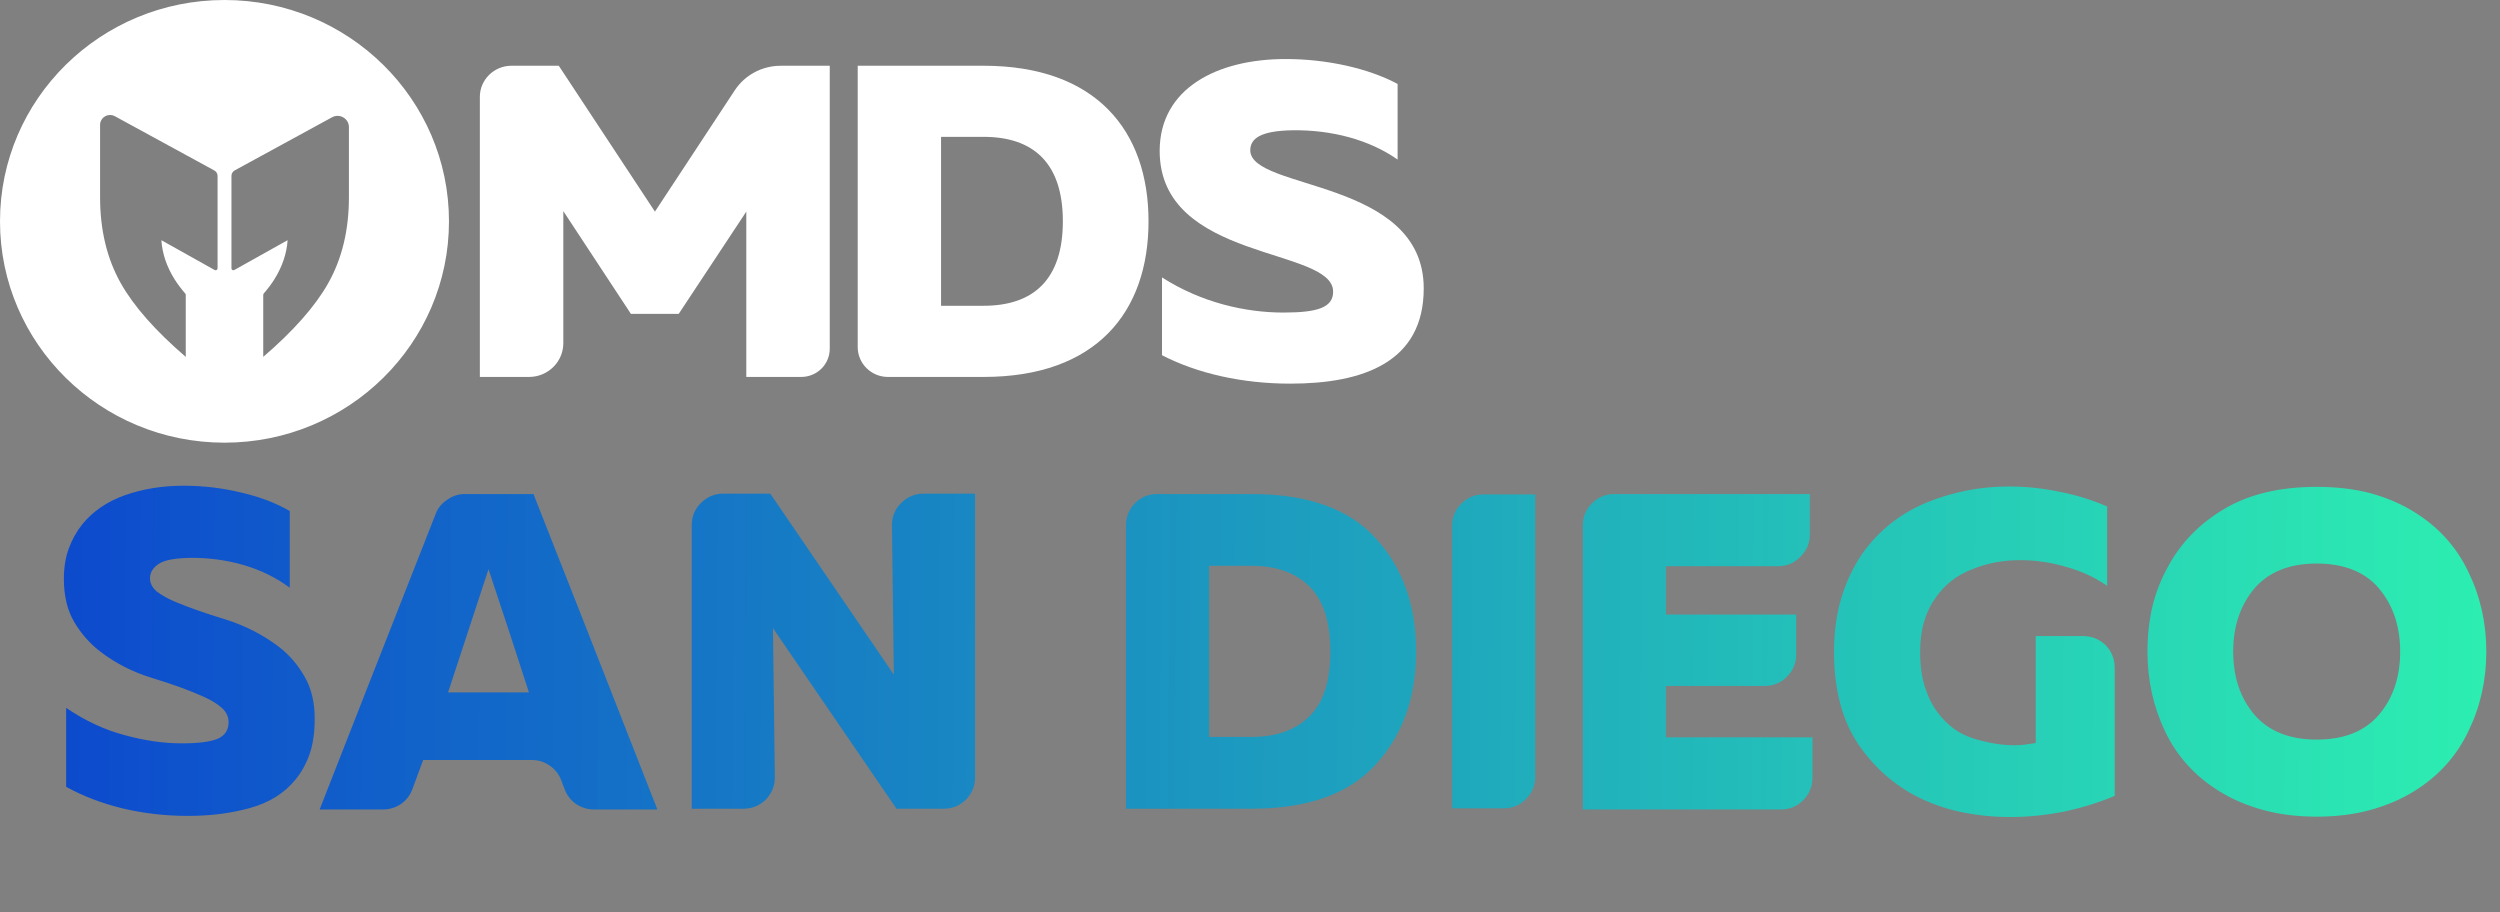
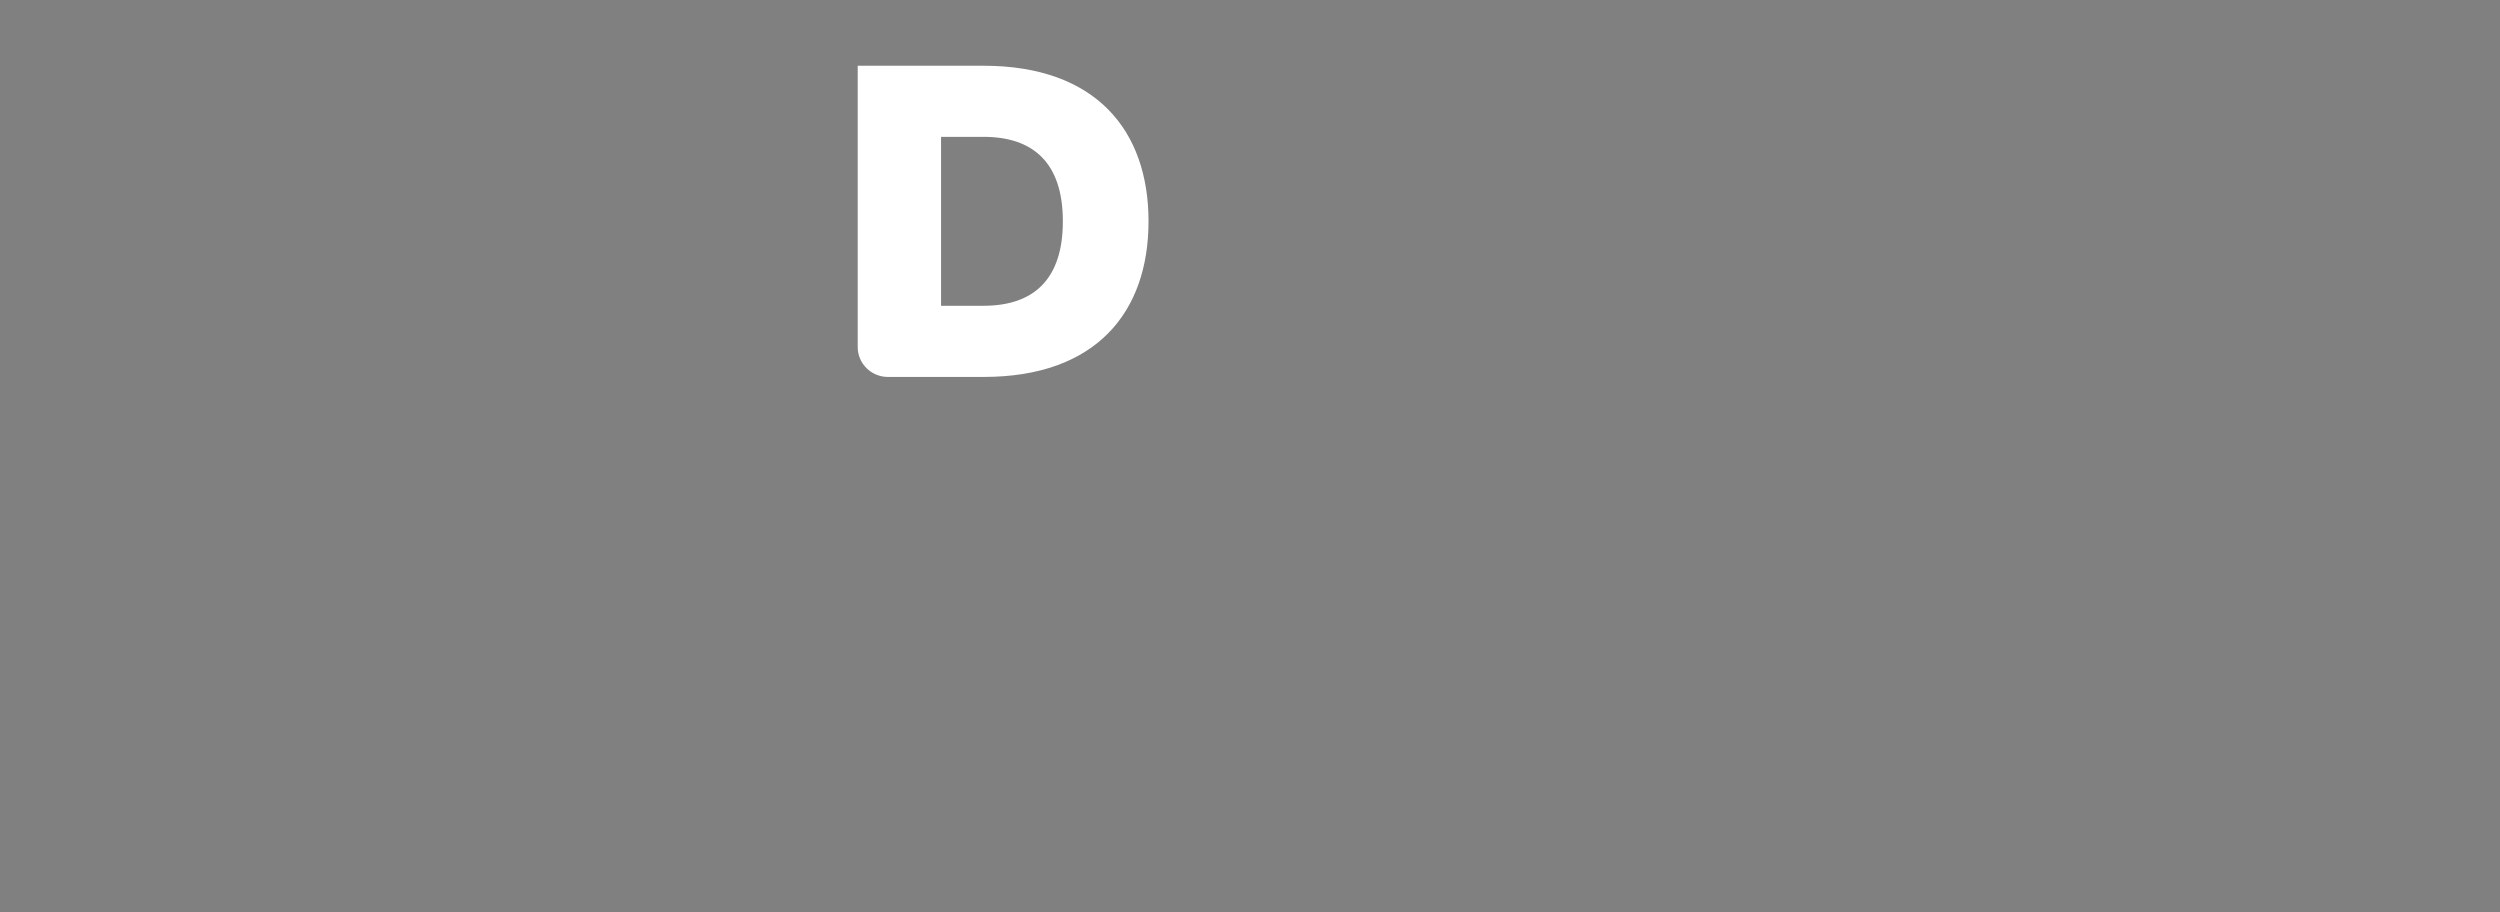
<svg xmlns="http://www.w3.org/2000/svg" width="485" height="177" viewBox="0 0 485 177" fill="none">
  <rect x="0" y="0" width="485" height="177" fill="#808080" stroke="none" />
-   <path d="M56.218 99.141C56.218 102.463 56.218 107.422 56.218 114.018C53.579 112.064 50.599 110.598 47.276 109.621C43.905 108.644 40.436 108.179 36.87 108.228C33.889 108.277 31.861 108.668 30.787 109.401C29.663 110.134 29.101 111.062 29.101 112.186C29.101 113.163 29.541 114.018 30.42 114.751C31.3 115.435 32.472 116.094 33.938 116.73C36.625 117.853 39.899 119.002 43.758 120.174C47.618 121.396 51.087 123.179 54.165 125.524C56.169 127.088 57.805 128.993 59.076 131.241C60.395 133.488 61.054 136.224 61.054 139.449C61.054 142.038 60.737 144.286 60.102 146.191C59.418 148.146 58.489 149.831 57.317 151.248C55.167 153.887 52.236 155.719 48.522 156.745C44.858 157.771 40.852 158.284 36.503 158.284C32.057 158.284 27.806 157.795 23.751 156.818C19.745 155.841 16.105 154.448 12.831 152.641C12.831 149.221 12.831 144.115 12.831 137.323C16.495 139.815 20.258 141.574 24.117 142.6C28.026 143.675 31.739 144.213 35.257 144.213C38.433 144.213 40.754 143.919 42.219 143.333C43.636 142.698 44.345 141.623 44.345 140.108C44.345 139.034 43.905 138.105 43.026 137.323C42.146 136.542 40.998 135.833 39.581 135.198C36.894 133.977 33.62 132.78 29.761 131.607C25.852 130.434 22.383 128.676 19.354 126.33C17.351 124.767 15.689 122.861 14.37 120.614C13.051 118.366 12.391 115.581 12.391 112.259C12.391 110.109 12.709 108.155 13.344 106.396C13.979 104.686 14.834 103.147 15.909 101.779C18.01 99.189 20.795 97.284 24.264 96.062C27.733 94.841 31.52 94.23 35.624 94.23C39.435 94.23 43.148 94.67 46.763 95.549C50.379 96.38 53.53 97.577 56.218 99.141ZM103.491 95.843C108.865 109.425 116.878 129.824 127.529 157.038C124.793 157.038 120.689 157.038 115.217 157.038C113.947 157.038 112.774 156.671 111.699 155.939C110.673 155.206 109.94 154.229 109.501 153.007C109.354 152.665 109.159 152.152 108.914 151.468C108.475 150.247 107.717 149.269 106.642 148.537C105.616 147.804 104.444 147.437 103.125 147.437C98.434 147.437 91.423 147.437 82.091 147.437C81.651 148.659 80.967 150.515 80.039 153.007C79.599 154.229 78.866 155.206 77.84 155.939C76.765 156.671 75.593 157.038 74.323 157.038C71.586 157.038 67.482 157.038 62.01 157.038C66.994 144.286 74.493 125.182 84.51 99.727C84.949 98.554 85.707 97.626 86.781 96.942C87.807 96.209 88.956 95.843 90.226 95.843C92.425 95.843 94.648 95.843 96.895 95.843C99.094 95.843 101.292 95.843 103.491 95.843ZM94.77 110.427C93.011 115.752 90.397 123.716 86.928 134.319C90.397 134.319 95.625 134.319 102.612 134.319C101.341 130.361 100.047 126.379 98.727 122.373C97.408 118.415 96.089 114.433 94.77 110.427ZM149.44 95.769C154.765 103.587 162.754 115.288 173.405 130.874C173.307 124.425 173.185 114.775 173.038 101.925C173.038 100.215 173.625 98.774 174.797 97.602C176.019 96.38 177.484 95.769 179.194 95.769C181.393 95.769 184.715 95.769 189.162 95.769C189.162 107.984 189.162 126.33 189.162 150.808C189.162 152.47 188.575 153.911 187.403 155.132C186.181 156.305 184.74 156.891 183.079 156.891C181.027 156.891 177.973 156.891 173.918 156.891C168.592 149.123 160.604 137.446 149.953 121.86C150.05 128.309 150.172 137.959 150.319 150.808C150.319 152.47 149.733 153.911 148.56 155.132C147.339 156.305 145.897 156.891 144.236 156.891C141.989 156.891 138.642 156.891 134.196 156.891C134.196 144.677 134.196 126.355 134.196 101.925C134.196 100.215 134.782 98.774 135.955 97.602C137.176 96.38 138.617 95.769 140.279 95.769C141.842 95.769 143.381 95.769 144.896 95.769C146.41 95.769 147.925 95.769 149.44 95.769ZM242.773 156.891C237.35 156.891 229.239 156.891 218.442 156.891C218.442 144.677 218.442 126.355 218.442 101.925C218.442 100.264 219.028 98.823 220.2 97.602C221.373 96.429 222.814 95.843 224.524 95.843C228.58 95.843 234.663 95.843 242.773 95.843C253.669 95.843 261.706 98.701 266.885 104.417C272.113 110.134 274.727 117.462 274.727 126.404C274.727 135.296 272.113 142.6 266.885 148.317C261.706 154.033 253.669 156.891 242.773 156.891ZM234.565 109.767C234.565 117.145 234.565 128.211 234.565 142.967C236.373 142.967 239.109 142.967 242.773 142.967C247.61 142.967 251.372 141.623 254.059 138.936C256.747 136.297 258.09 132.12 258.09 126.404C258.09 120.687 256.747 116.485 254.059 113.798C251.372 111.111 247.61 109.767 242.773 109.767C241.405 109.767 240.037 109.767 238.669 109.767C237.301 109.767 235.933 109.767 234.565 109.767ZM281.706 156.818C281.706 144.652 281.706 126.379 281.706 101.999C281.706 100.338 282.293 98.921 283.465 97.748C284.687 96.527 286.128 95.916 287.789 95.916C290.037 95.916 293.384 95.916 297.83 95.916C297.83 108.082 297.83 126.355 297.83 150.735C297.83 152.396 297.219 153.838 295.998 155.059C294.825 156.232 293.384 156.818 291.674 156.818C290.012 156.818 288.351 156.818 286.69 156.818C285.029 156.818 283.368 156.818 281.706 156.818ZM323.184 109.841C323.184 111.941 323.184 115.068 323.184 119.221C328.803 119.221 337.231 119.221 348.469 119.221C348.469 120.931 348.469 123.521 348.469 126.99C348.469 128.651 347.858 130.092 346.637 131.314C345.464 132.486 344.023 133.073 342.313 133.073C338.062 133.073 331.686 133.073 323.184 133.073C323.184 135.32 323.184 138.643 323.184 143.04C329.487 143.04 338.966 143.04 351.62 143.04C351.62 144.799 351.62 147.413 351.62 150.882C351.62 152.592 351.009 154.058 349.788 155.279C348.615 156.452 347.174 157.038 345.464 157.038C336.914 157.038 324.113 157.038 307.061 157.038C307.061 144.823 307.061 126.477 307.061 101.999C307.061 100.289 307.647 98.847 308.82 97.675C310.042 96.453 311.483 95.843 313.144 95.843C321.597 95.843 334.251 95.843 351.107 95.843C351.107 97.602 351.107 100.215 351.107 103.684C351.107 105.394 350.496 106.836 349.275 108.008C348.102 109.23 346.661 109.841 344.951 109.841C341.335 109.841 337.72 109.841 334.104 109.841C330.44 109.841 326.8 109.841 323.184 109.841ZM408.785 98.261C408.785 101.681 408.785 106.811 408.785 113.652C406.488 112.039 403.85 110.818 400.87 109.987C397.938 109.108 394.933 108.668 391.855 108.668C388.582 108.668 385.504 109.254 382.621 110.427C379.689 111.551 377.344 113.358 375.585 115.85C374.608 117.169 373.851 118.708 373.313 120.467C372.776 122.226 372.507 124.229 372.507 126.477C372.507 129.115 372.825 131.412 373.46 133.366C374.095 135.32 374.926 136.957 375.952 138.276C377.857 140.817 380.227 142.502 383.061 143.333C385.846 144.164 388.386 144.579 390.683 144.579C391.562 144.579 392.344 144.53 393.028 144.432C393.761 144.335 394.396 144.237 394.933 144.139C394.933 139.498 394.933 132.584 394.933 123.399C396.936 123.399 399.99 123.399 404.094 123.399C405.804 123.399 407.27 123.985 408.491 125.158C409.664 126.379 410.25 127.845 410.25 129.555C410.25 135.076 410.25 143.357 410.25 154.4C407.123 155.719 403.801 156.745 400.283 157.478C396.814 158.162 393.345 158.504 389.876 158.504C386.847 158.504 383.842 158.21 380.862 157.624C377.93 157.038 375.146 156.11 372.507 154.839C367.67 152.494 363.664 149.001 360.488 144.359C357.361 139.669 355.798 133.708 355.798 126.477C355.798 122.568 356.286 119.026 357.263 115.85C358.24 112.723 359.56 109.938 361.221 107.495C364.397 103 368.55 99.678 373.68 97.528C378.81 95.427 384.16 94.377 389.73 94.377C393.003 94.377 396.277 94.719 399.55 95.403C402.824 96.038 405.902 96.991 408.785 98.261ZM482.345 126.404C482.345 131.973 481.172 137.152 478.827 141.941C476.531 146.729 473.062 150.564 468.42 153.447C465.929 155.01 463.095 156.232 459.919 157.111C456.792 157.991 453.299 158.43 449.439 158.43C445.628 158.43 442.134 157.991 438.959 157.111C435.783 156.232 432.949 155.01 430.457 153.447C425.816 150.564 422.347 146.729 420.05 141.941C417.754 137.152 416.606 131.973 416.606 126.404C416.606 123.423 416.923 120.516 417.559 117.682C418.243 114.897 419.269 112.283 420.637 109.841C423.129 105.248 426.768 101.535 431.557 98.701C436.345 95.867 442.306 94.45 449.439 94.45C453.299 94.45 456.792 94.865 459.919 95.696C463.095 96.575 465.929 97.797 468.42 99.36C473.062 102.243 476.531 106.078 478.827 110.867C481.172 115.655 482.345 120.834 482.345 126.404ZM433.242 126.404C433.242 131.338 434.61 135.418 437.346 138.643C440.131 141.867 444.162 143.48 449.439 143.48C454.764 143.48 458.795 141.867 461.531 138.643C464.267 135.418 465.635 131.338 465.635 126.404C465.635 121.518 464.267 117.438 461.531 114.165C458.795 110.94 454.764 109.328 449.439 109.328C444.162 109.328 440.131 110.94 437.346 114.165C434.61 117.438 433.242 121.518 433.242 126.404Z" fill="url(#paint0_linear_4688_3734)" />
-   <path d="M142.531 17.543L127.057 41.052L108.402 12.753H99.217C95.846 12.753 93.091 15.464 93.091 18.792V73.126H102.634C106.32 73.126 109.285 70.176 109.285 66.568V40.959L122.393 60.886H131.674L144.782 41.052V73.126H155.424C158.51 73.126 160.971 70.674 160.971 67.656V12.758H151.454C147.842 12.758 144.492 14.552 142.531 17.543Z" fill="white" />
  <path d="M190.794 12.753H166.397V67.345C166.397 70.528 169.026 73.126 172.254 73.126H190.815C212.677 73.126 222.814 60.534 222.814 42.939C222.814 25.345 212.651 12.753 190.788 12.753H190.794ZM190.794 59.326H182.565V26.547H190.794C200.505 26.547 206.194 31.643 206.194 42.934C206.194 54.225 200.5 59.321 190.794 59.321V59.326Z" fill="white" />
-   <path d="M242.552 29.165C242.552 26.9 244.487 25.37 250.781 25.272C258.289 25.179 265.587 27.066 271.134 30.954V16.288C265.514 13.271 257.453 11.451 249.419 11.451C236.096 11.451 225.001 17.159 224.975 29.253C224.975 50.808 258.626 47.885 258.626 56.583C258.626 59.6 255.755 60.637 249.009 60.637C241.616 60.637 233.104 58.73 225.427 53.82V68.911C232.268 72.447 240.975 74.427 250.302 74.427C264.462 74.427 276.203 70.274 276.203 55.961C276.203 34.572 242.552 37.003 242.552 29.15V29.165Z" fill="white" />
-   <path d="M43.551 0C19.502 0 0 19.222 0 42.939C0 66.656 19.502 85.878 43.551 85.878C67.601 85.878 87.102 66.651 87.102 42.939C87.102 19.227 67.601 0 43.551 0ZM42.2 52.063C42.2 52.364 41.858 52.535 41.611 52.364L31.306 46.599C31.479 49.181 32.326 51.7 33.845 54.147C34.381 55.008 35.075 55.941 35.927 56.931C35.996 57.008 36.038 57.112 36.038 57.216V69.238C30.17 64.194 25.974 59.44 23.45 54.976C20.764 50.217 19.417 44.65 19.417 38.284V24.23C19.417 22.768 21.005 21.845 22.304 22.556L41.574 33.069C41.969 33.281 42.21 33.691 42.21 34.137V52.073L42.2 52.063ZM67.69 38.279C67.69 44.65 66.344 50.212 63.657 54.971C61.134 59.435 56.938 64.188 51.07 69.232V57.211C51.07 57.107 51.112 57.003 51.175 56.925C52.027 55.935 52.721 55.008 53.257 54.142C54.777 51.69 55.623 49.175 55.797 46.594L45.491 52.358C45.244 52.535 44.903 52.358 44.903 52.058V34.121C44.903 33.675 45.144 33.271 45.539 33.053L64.415 22.753C65.887 21.949 67.69 23.001 67.69 24.655V38.279Z" fill="white" />
  <defs>
    <linearGradient id="paint0_linear_4688_3734" x1="-11.843" y1="145.792" x2="530.773" y2="149.804" gradientUnits="userSpaceOnUse">
      <stop stop-color="#0B42CF" />
      <stop offset="1" stop-color="#30FFAE" />
    </linearGradient>
  </defs>
</svg>